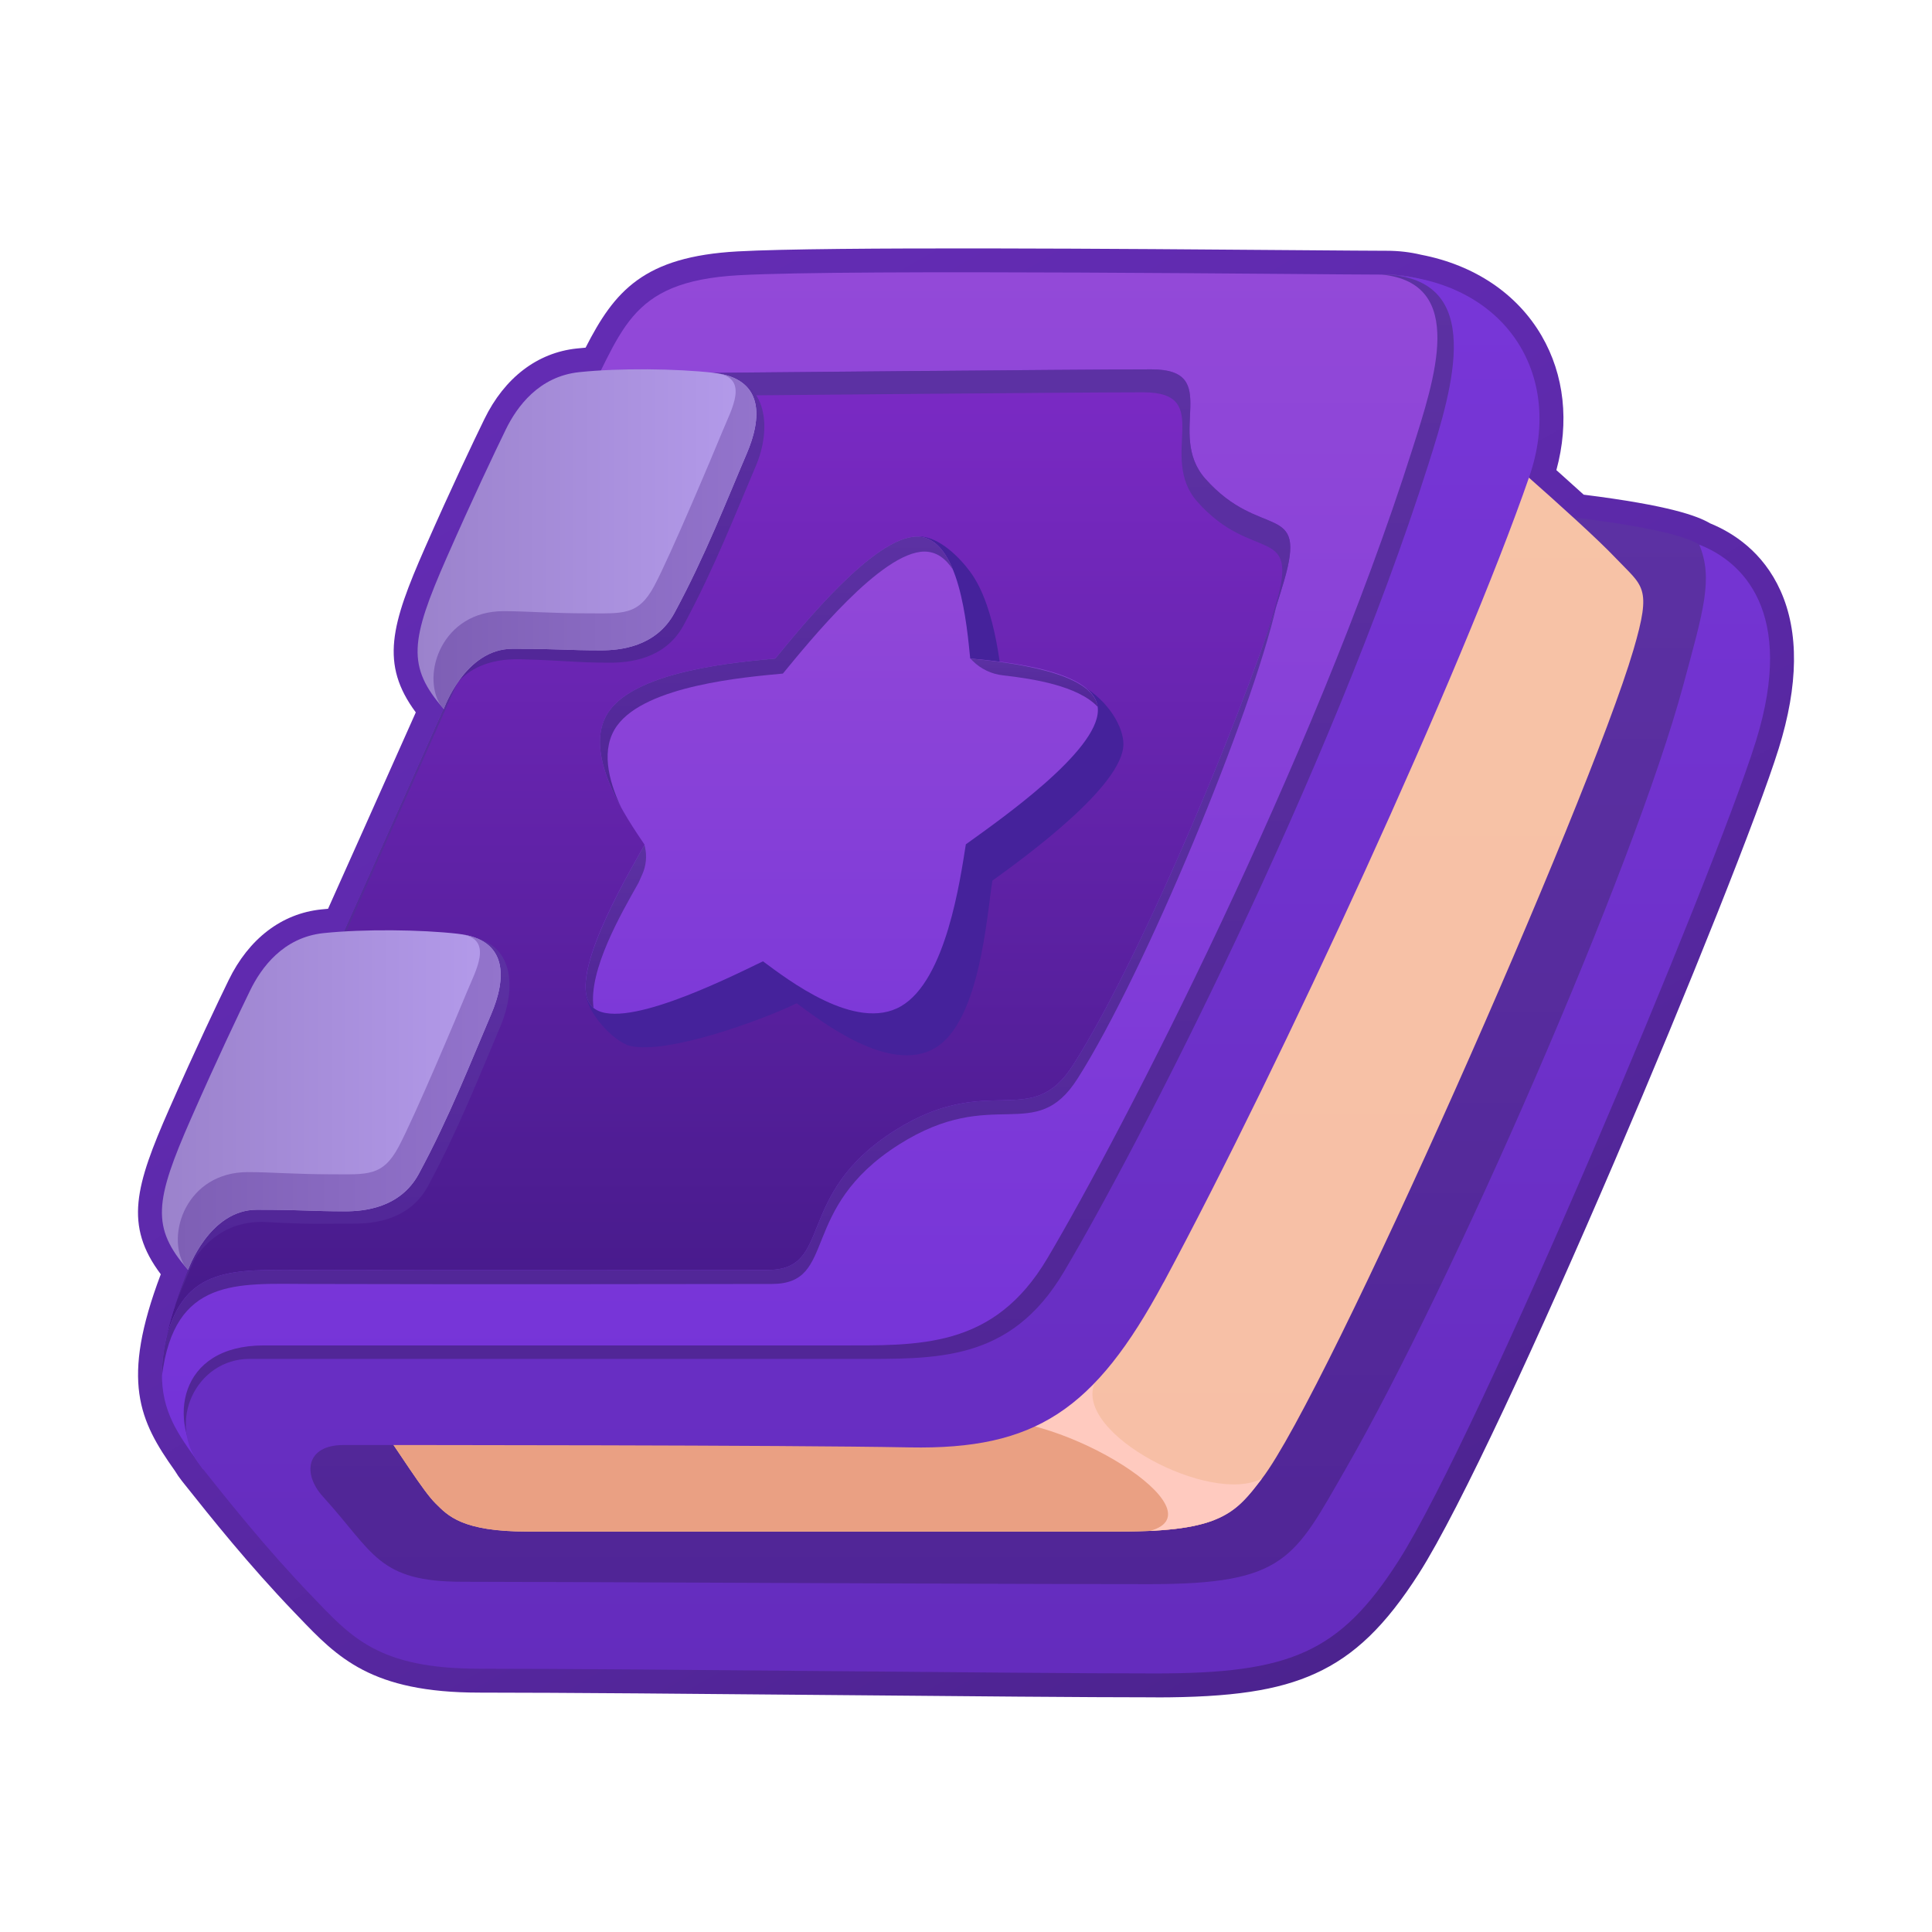
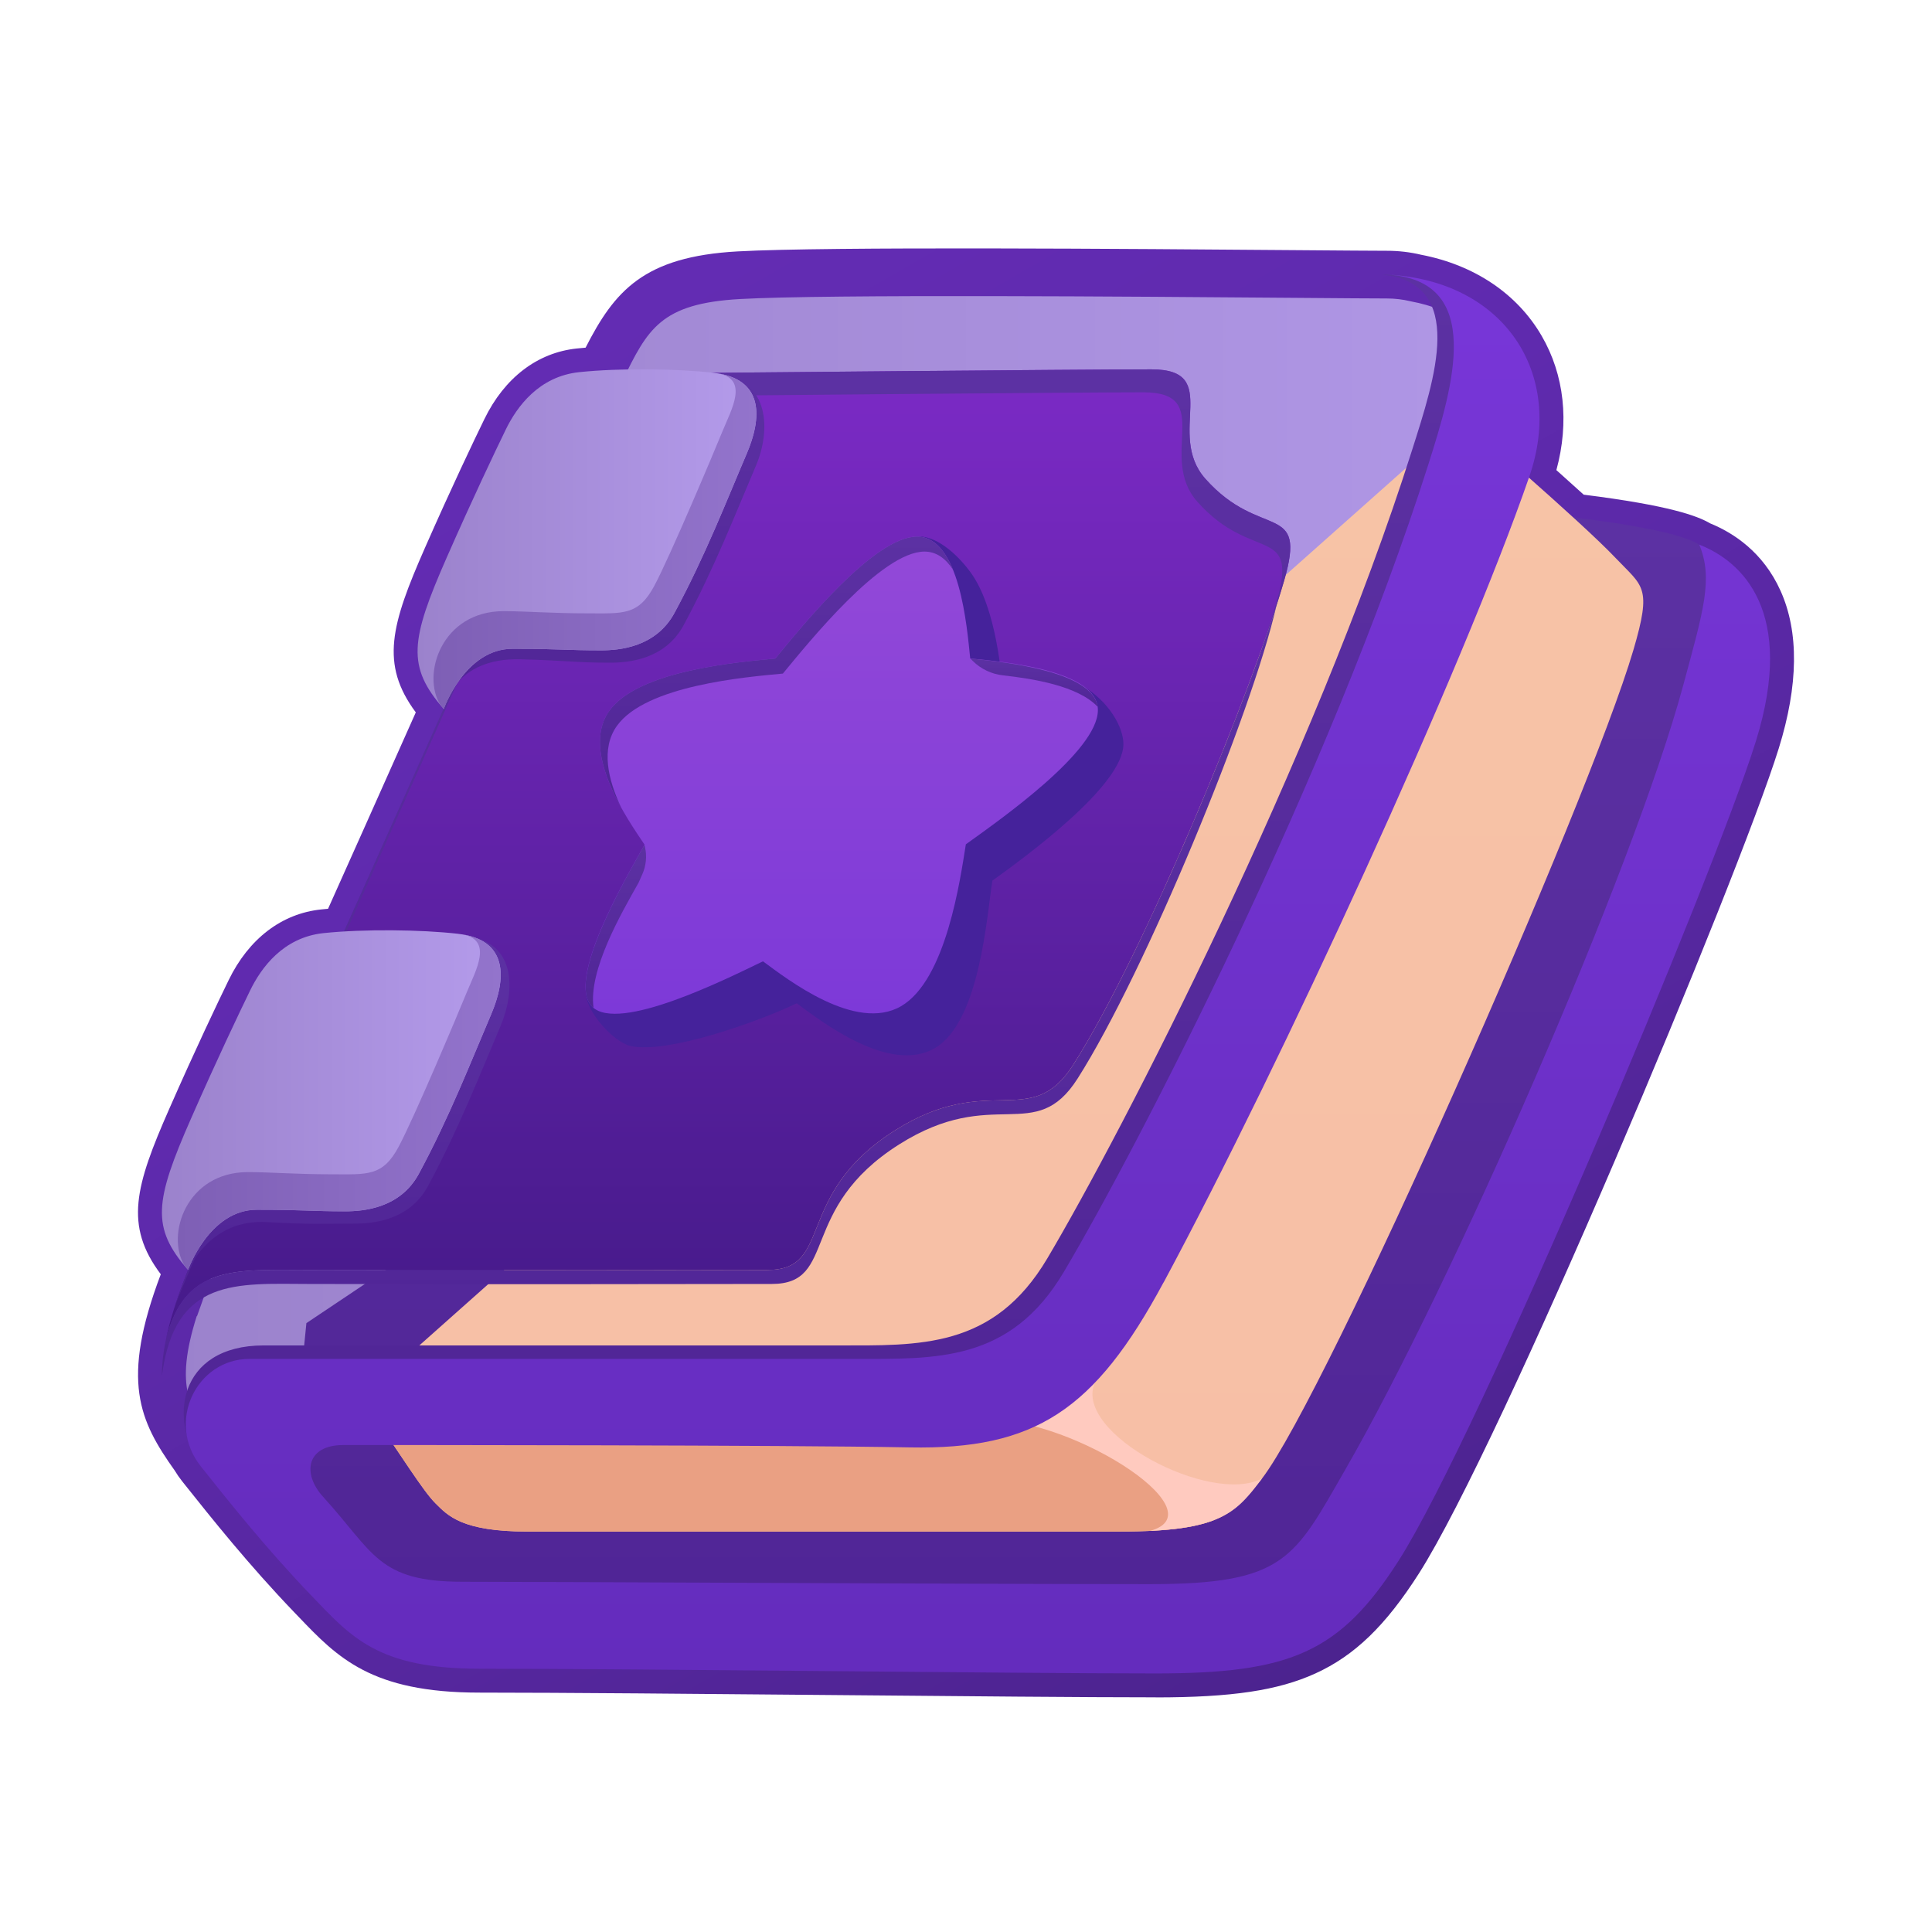
<svg xmlns="http://www.w3.org/2000/svg" width="140" height="140" viewBox="0 0 140 140" fill="none">
  <path d="M123.137 39.471C121.752 38.574 117.32 37.893 113.996 37.491C112.976 36.558 111.86 35.56 110.79 34.613C110.801 34.581 110.813 34.548 110.824 34.516C113.168 27.729 109.726 21.492 102.611 20.147C101.967 19.99 101.264 19.896 100.495 19.896C95.707 19.896 61.746 19.485 53.539 19.94C46.931 20.307 45.531 22.778 43.541 26.846C42.996 26.877 42.468 26.918 41.977 26.969C39.059 27.276 37.463 29.464 36.653 31.131C35.843 32.795 34.27 36.094 32.379 40.393C29.74 46.39 29.468 48.295 32.142 51.356C29.81 56.586 27.317 62.19 24.931 67.501C24.415 67.533 23.917 67.571 23.451 67.619C20.533 67.926 18.937 70.114 18.127 71.781C17.317 73.445 15.744 76.744 13.853 81.043C11.208 87.053 10.94 88.952 13.634 92.027C13.634 92.027 13.699 91.842 13.83 91.549C10.335 99.99 11.775 102.332 14.125 105.628C14.248 105.841 14.391 106.051 14.554 106.255C14.61 106.326 14.668 106.4 14.725 106.472C16.679 108.93 19.354 112.281 22.59 115.65C25.441 118.618 27.378 120.924 34.73 120.924C46.438 120.924 73.309 121.267 83.741 121.267C93.47 121.267 97.08 119.787 101.358 113.088C107.125 104.055 124.241 63.352 127.238 53.724C130.172 44.303 126.218 40.666 123.139 39.471H123.137Z" fill="url(#paint0_linear_2044_331)" />
  <path d="M83.739 122.995C78.665 122.995 69.851 122.915 60.517 122.831C50.795 122.743 40.743 122.653 34.728 122.653C26.895 122.653 24.457 120.106 21.636 117.158L21.338 116.848C18.037 113.413 15.274 109.946 13.429 107.626L13.194 107.331C13.002 107.089 12.825 106.834 12.666 106.569C10.094 102.949 8.726 100.071 11.651 92.338C8.991 88.802 9.801 85.947 12.266 80.349C14.195 75.961 15.789 72.625 16.568 71.026C18.029 68.021 20.411 66.201 23.269 65.902C23.43 65.884 23.598 65.868 23.772 65.854C25.554 61.885 27.384 57.78 29.159 53.798L30.13 51.622C27.529 48.118 28.345 45.267 30.793 39.7C32.719 35.324 34.315 31.98 35.096 30.378C36.557 27.373 38.939 25.553 41.797 25.253C42 25.232 42.212 25.213 42.434 25.193C44.526 21.095 46.634 18.595 53.445 18.218C59.961 17.856 82.113 18.033 94.014 18.128C97.189 18.152 99.484 18.172 100.498 18.172C101.347 18.172 102.182 18.269 102.982 18.461C106.844 19.203 109.943 21.288 111.713 24.335C113.359 27.168 113.728 30.589 112.781 34.066C113.496 34.703 114.158 35.299 114.76 35.846C120.975 36.625 123.005 37.385 123.919 37.923C125.577 38.598 127.754 39.986 129.023 42.807C130.368 45.796 130.324 49.642 128.892 54.242C125.969 63.632 108.788 104.672 102.818 114.023C100.402 117.807 98.157 119.974 95.311 121.268C92.606 122.499 89.254 123 83.741 123L83.739 122.995ZM16.019 105.321L16.079 105.397C17.885 107.666 20.612 111.096 23.838 114.453L24.14 114.769C26.691 117.435 28.377 119.195 34.728 119.195C41.08 119.195 50.82 119.285 60.549 119.373C69.874 119.457 78.683 119.537 83.741 119.537C93.154 119.537 96.023 118.227 99.898 112.159C105.339 103.637 122.519 63.056 125.584 53.211C128.227 44.724 124.793 41.97 122.51 41.084L122.344 41.021L122.196 40.924C121.976 40.781 120.53 40.025 113.789 39.21L113.237 39.143L112.827 38.767C111.916 37.935 110.845 36.972 109.643 35.909L108.776 35.142L109.187 33.957C110.176 31.095 110.008 28.293 108.714 26.066C107.45 23.89 105.169 22.393 102.29 21.848L102.2 21.829C101.656 21.697 101.082 21.628 100.494 21.628C99.469 21.628 97.166 21.61 93.984 21.584C82.12 21.489 60.039 21.314 53.634 21.669C47.843 21.989 46.925 23.867 45.096 27.606L44.652 28.515L43.64 28.574C43.098 28.605 42.598 28.644 42.155 28.692C40.483 28.868 39.154 29.942 38.208 31.889C37.438 33.469 35.864 36.766 33.962 41.09C31.346 47.038 31.499 47.992 33.445 50.22L34.172 51.053L32.322 55.203C30.407 59.502 28.424 63.948 26.509 68.21L26.08 69.166L25.033 69.229C24.517 69.261 24.044 69.298 23.629 69.342C21.957 69.518 20.628 70.592 19.682 72.539C18.914 74.115 17.343 77.407 15.436 81.742C12.816 87.695 12.973 88.652 14.935 90.89L14.082 91.634L15.427 92.212C15.366 92.36 15.307 92.507 15.249 92.65L14.275 95.379L14.259 95.362C12.615 100.53 13.778 102.164 15.533 104.626L15.62 104.762C15.704 104.908 15.802 105.049 15.906 105.182L16.019 105.323V105.321Z" fill="url(#paint1_linear_2044_331)" />
  <path d="M22.203 95.878L20.922 108.689L26.821 116.119H87.1L99.926 110.867L124.679 46.173C124.679 46.173 125.448 40.965 123.139 39.469C120.83 37.974 110.058 37.078 110.058 37.078L22.203 95.878Z" fill="url(#paint2_linear_2044_331)" />
  <path d="M26.168 101.248C29.247 105.732 30.657 108.036 31.554 108.934C32.453 109.831 33.479 110.983 38.224 110.983H81.188C88.509 110.983 89.54 109.627 91.449 107.141C96.15 101.015 115.112 58.141 118.362 47.103C119.723 42.481 119.058 42.525 117.08 40.441C114.489 37.709 105.897 30.346 105.897 30.346L26.166 101.248H26.168Z" fill="url(#paint3_linear_2044_331)" />
  <path d="M31.554 108.934C32.453 109.831 33.479 110.983 38.224 110.983H81.188C84.532 110.983 86.56 110.699 87.962 110.156L75.175 100.689L29.828 97.991L26.166 101.247C29.245 105.732 30.656 108.036 31.553 108.934H31.554Z" fill="#EAA083" />
  <path d="M79.326 100.218C80.881 96.564 70.866 102.914 70.866 102.914C76.939 102.263 88.541 109.514 83.332 110.935C88.737 110.678 89.745 109.361 91.449 107.139C87.727 109.1 77.77 103.871 79.326 100.216V100.218Z" fill="#FFCABF" />
-   <path d="M14.721 106.472C11.62 102.074 9.418 100.107 16.088 86.614C22.757 73.121 38.66 36.055 41.91 30.078C45.158 24.1 45.33 20.399 53.539 19.944C61.748 19.489 95.707 19.9 100.494 19.9C106.29 19.9 108.391 25.038 108.391 25.038L77.479 98.573L66.705 102.843L18.482 103.697L14.721 106.476V106.472Z" fill="url(#paint4_linear_2044_331)" />
  <path d="M18.483 103.693L66.707 102.84L77.481 98.569L108.393 25.035C108.393 25.035 106.292 19.896 100.496 19.896C100.388 19.896 100.261 19.896 100.124 19.896C106.317 20.515 103.963 27.451 102.315 32.644C95.182 55.114 81.335 82.013 75.894 91.186C71.998 97.758 66.62 97.495 60.658 97.495H19.103C12.873 97.495 12.14 103.027 14.684 106.224C14.73 106.282 14.776 106.34 14.822 106.398L18.483 103.693Z" fill="url(#paint5_linear_2044_331)" />
  <path d="M84.32 92.932C92.78 77.189 105.983 48.533 110.826 34.516C113.392 27.087 109.027 20.312 100.496 19.896C107.613 20.286 105.302 27.99 103.515 33.619C96.383 56.089 82.535 82.988 77.094 92.161C73.198 98.733 67.821 98.47 61.859 98.47H18.081C14.234 98.47 12.006 103.057 14.548 106.252C16.517 108.728 19.253 112.178 22.586 115.647C25.437 118.615 27.374 120.921 34.727 120.921C46.435 120.921 73.306 121.263 83.737 121.263C93.466 121.263 97.077 119.784 101.354 113.085C107.122 104.051 124.237 63.348 127.235 53.721C130.169 44.299 126.214 40.663 123.136 39.468C124.161 41.945 123.43 44.258 121.981 49.63C118.369 63.02 105.166 93.141 97.499 106.469C93.777 112.938 93.142 114.792 83.331 114.792C70.762 114.792 40.279 114.621 33.525 114.621C27.369 114.621 27.109 112.521 23.402 108.451C21.917 106.821 22.155 104.712 24.892 104.712C29.512 104.712 56.861 104.712 65.925 104.884C74.988 105.055 79.328 102.21 84.317 92.926L84.32 92.932Z" fill="url(#paint6_linear_2044_331)" />
  <path d="M77.784 77.136C82.892 69.104 90.716 50.109 93.048 42.098C94.753 36.239 91.369 39.219 87.348 34.696C84.44 31.423 88.652 26.765 83.436 26.765C78.219 26.765 51.704 27.017 51.704 27.017L43.224 27.505C42.832 28.307 42.408 29.166 41.912 30.078C38.663 36.056 22.759 73.121 16.09 86.614C13.794 91.258 12.55 94.536 12.031 97.019C13.39 91.745 16.868 92.011 22.037 92.027C34.928 92.066 52.17 92.027 55.617 92.027C60.443 92.027 57.463 86.58 64.853 81.913C71.715 77.578 74.686 82.01 77.784 77.138V77.136Z" fill="url(#paint7_linear_2044_331)" />
  <path d="M87.346 34.696C84.438 31.423 88.65 26.765 83.434 26.765C78.217 26.765 51.703 27.017 51.703 27.017L43.222 27.505C42.83 28.307 42.406 29.166 41.91 30.078C38.662 36.056 22.758 73.121 16.088 86.614C14.43 89.966 13.323 92.604 12.64 94.748C13.32 92.935 14.257 90.81 15.509 88.278C22.178 74.785 38.081 37.72 41.331 31.742C41.827 30.831 42.251 29.972 42.643 29.17L51.124 28.681C51.124 28.681 77.638 28.429 82.855 28.429C88.071 28.429 83.859 33.088 86.767 36.361C90.788 40.883 94.173 37.904 92.467 43.763C92.199 44.682 91.858 45.748 91.459 46.923C92.116 45.077 92.658 43.435 93.046 42.098C94.752 36.239 91.368 39.219 87.346 34.696Z" fill="url(#paint8_linear_2044_331)" />
  <path d="M33.756 67.836C37.481 68.254 37.332 71.876 36.247 74.41C34.819 77.744 33.24 81.826 31.012 85.951C29.662 88.449 27.005 88.668 25.688 88.668C23.121 88.668 22.722 88.742 19.276 88.555C15.327 88.34 13.807 91.759 13.807 91.759C11.113 88.684 11.868 87.943 14.513 81.934C16.404 77.635 17.977 74.337 18.787 72.671C19.597 71.006 21.193 68.816 24.111 68.51C27.03 68.203 31.093 67.534 33.756 67.834V67.836Z" fill="url(#paint9_linear_2044_331)" />
  <path d="M52.084 27.124C55.809 27.542 55.858 31.226 54.773 33.761C53.345 37.096 51.766 41.178 49.538 45.302C48.188 47.801 45.531 48.02 44.214 48.02C41.647 48.02 41.188 47.87 37.739 47.773C32.921 47.639 32.224 51.192 32.224 51.192C29.529 48.117 30.395 47.295 33.039 41.285C34.93 36.986 36.503 33.689 37.313 32.023C38.123 30.358 39.719 28.168 42.638 27.861C45.572 27.555 49.42 26.823 52.082 27.122L52.084 27.124Z" fill="url(#paint10_linear_2044_331)" />
  <path d="M33.175 67.665C36.9 68.083 36.669 70.982 35.583 73.517C34.155 76.852 32.577 80.934 30.349 85.058C28.998 87.557 26.341 87.776 25.024 87.776C22.457 87.776 22.064 87.663 18.612 87.663C15.161 87.663 13.629 92.025 13.629 92.025C10.935 88.95 11.205 87.051 13.848 81.041C15.738 76.743 17.311 73.445 18.122 71.779C18.932 70.114 20.528 67.924 23.446 67.617C26.38 67.311 30.509 67.363 33.171 67.663L33.175 67.665Z" fill="url(#paint11_linear_2044_331)" />
  <path d="M30.35 85.058C32.578 80.934 34.157 76.85 35.585 73.517C36.639 71.059 36.886 68.256 33.5 67.709C35.754 68.111 34.471 70.329 33.846 71.853C33.194 73.445 30.043 80.934 28.883 83.105C27.724 85.275 26.601 85.094 24.018 85.094C21.435 85.094 19.597 84.935 17.963 84.935C13.495 84.935 11.989 89.518 13.39 91.741C13.468 91.835 13.547 91.928 13.632 92.023C13.632 92.023 15.138 87.661 18.616 87.661C22.094 87.661 22.459 87.774 25.028 87.774C26.345 87.774 29.003 87.555 30.352 85.057L30.35 85.058Z" fill="url(#paint12_linear_2044_331)" />
  <path d="M51.703 27.015C55.428 27.433 55.196 30.332 54.111 32.867C52.682 36.202 51.104 40.284 48.876 44.408C47.526 46.907 44.869 47.126 43.552 47.126C40.985 47.126 40.591 47.013 37.14 47.013C33.689 47.013 32.156 51.375 32.156 51.375C29.462 48.3 29.732 46.401 32.375 40.392C34.266 36.093 35.839 32.795 36.649 31.129C37.459 29.464 39.055 27.274 41.974 26.967C44.908 26.66 49.037 26.713 51.699 27.013L51.703 27.015Z" fill="url(#paint13_linear_2044_331)" />
  <path d="M48.878 44.41C51.106 40.286 52.684 36.202 54.112 32.869C55.166 30.411 55.414 27.607 52.028 27.061C54.282 27.463 52.998 29.681 52.374 31.204C51.722 32.797 48.571 40.286 47.411 42.456C46.251 44.627 45.128 44.445 42.546 44.445C39.963 44.445 38.125 44.287 36.49 44.287C32.022 44.287 30.516 48.87 31.918 51.093C31.996 51.187 32.075 51.28 32.16 51.375C32.16 51.375 33.666 47.013 37.144 47.013C40.621 47.013 40.987 47.126 43.556 47.126C44.873 47.126 47.531 46.907 48.88 44.408L48.878 44.41Z" fill="url(#paint14_linear_2044_331)" />
  <path d="M22.343 93.041C35.233 93.08 52.476 93.041 55.922 93.041C60.748 93.041 57.769 87.594 65.158 82.927C72.02 78.592 74.992 83.023 78.09 78.151C82.975 70.469 90.727 51.666 92.495 43.888C89.66 52.654 82.544 69.652 77.784 77.136C74.686 82.008 71.715 77.578 64.853 81.911C57.463 86.578 60.443 92.025 55.617 92.025C52.17 92.025 34.928 92.064 22.037 92.025C16.868 92.009 13.39 91.743 12.031 97.017C12.061 96.876 12.093 96.73 12.128 96.584C11.847 97.784 11.727 98.807 11.736 99.706C12.643 92.549 17.175 93.027 22.343 93.041Z" fill="url(#paint15_linear_2044_331)" />
  <path d="M57.733 72.701C59.499 74.001 64.46 77.862 67.741 75.953C71.013 74.048 71.51 66.323 71.916 63.786V63.812C74.391 62.031 81.398 56.91 81.407 53.925C81.411 52.703 80.357 50.823 78.455 49.711C76.485 48.559 74.238 50.903 72.751 50.755C72.58 49.088 72.247 44.086 70.315 41.451C69.591 40.464 68.105 38.9 66.612 38.873C63.499 38.875 60.521 48.468 58.623 50.763C55.89 51.019 48.712 51.62 46.606 54.541C44.451 57.531 47.965 62.472 49.155 64.249C48.14 66.05 42.606 68.804 42.452 71.835C42.38 73.255 44.477 75.526 45.693 75.797C48.373 76.395 55.025 74.008 57.735 72.701H57.733Z" fill="#45229B" />
  <path d="M55.288 69.661C57.053 70.96 62.014 74.822 65.296 72.912C68.567 71.008 69.582 63.722 69.989 61.183C72.464 59.402 79.548 54.454 79.557 51.469C79.566 48.563 72.87 47.968 70.305 47.715C70.068 45.424 69.551 38.882 66.438 38.884C63.326 38.886 58.072 45.428 56.176 47.723C53.443 47.979 46.265 48.58 44.159 51.5C42.004 54.491 45.519 59.432 46.708 61.209C45.275 63.752 41.008 71.049 42.907 72.946C44.812 74.849 52.578 70.968 55.288 69.661Z" fill="url(#paint16_linear_2044_331)" />
  <path d="M44.714 52.587C46.818 49.668 53.996 49.067 56.731 48.81C58.628 46.514 63.882 39.972 66.993 39.97C67.867 39.97 68.534 40.485 69.051 41.275C68.49 39.901 67.667 38.884 66.438 38.884C63.326 38.886 58.072 45.428 56.176 47.723C53.443 47.979 46.265 48.58 44.159 51.5C42.738 53.472 43.781 56.29 44.998 58.49C44.067 56.503 43.518 54.244 44.714 52.585V52.587Z" fill="url(#paint17_linear_2044_331)" />
  <path d="M79.539 51.215C79.19 48.677 73.041 47.991 70.314 47.72C70.379 47.785 70.441 47.847 70.501 47.905C71.088 48.483 71.851 48.845 72.67 48.937C74.889 49.185 78.108 49.7 79.541 51.215H79.539Z" fill="url(#paint18_linear_2044_331)" />
  <path d="M46.26 63.992L46.542 63.359C46.821 62.735 46.888 62.04 46.737 61.373C46.726 61.326 46.715 61.276 46.703 61.224C45.201 63.877 41.038 71.081 42.904 72.944C42.938 72.978 42.976 73.004 43.012 73.034C42.625 70.31 45.012 66.201 46.258 63.99L46.26 63.992Z" fill="url(#paint19_linear_2044_331)" />
  <defs>
    <linearGradient id="paint0_linear_2044_331" x1="11.734" y1="70.495" x2="128.268" y2="70.495" gradientUnits="userSpaceOnUse">
      <stop stop-color="#9B82CC" />
      <stop offset="1" stop-color="#B49BEB" />
    </linearGradient>
    <linearGradient id="paint1_linear_2044_331" x1="97.151" y1="120.274" x2="41.143" y2="23.153" gradientUnits="userSpaceOnUse">
      <stop stop-color="#4C238F" />
      <stop offset="0.31" stop-color="#56279F" />
      <stop offset="0.68" stop-color="#5F2AAE" />
      <stop offset="1" stop-color="#632CB3" />
    </linearGradient>
    <linearGradient id="paint2_linear_2044_331" x1="72.861" y1="116.119" x2="72.861" y2="37.078" gradientUnits="userSpaceOnUse">
      <stop stop-color="#502596" />
      <stop offset="1" stop-color="#5C31A3" />
    </linearGradient>
    <linearGradient id="paint3_linear_2044_331" x1="72.623" y1="110.983" x2="72.623" y2="30.346" gradientUnits="userSpaceOnUse">
      <stop stop-color="#F7BFA6" />
      <stop offset="1" stop-color="#F7C3A6" />
    </linearGradient>
    <linearGradient id="paint4_linear_2044_331" x1="60.063" y1="106.472" x2="60.063" y2="19.727" gradientUnits="userSpaceOnUse">
      <stop stop-color="#7332D8" />
      <stop offset="1" stop-color="#9349D8" />
    </linearGradient>
    <linearGradient id="paint5_linear_2044_331" x1="60.852" y1="106.398" x2="60.852" y2="19.896" gradientUnits="userSpaceOnUse">
      <stop stop-color="#502596" />
      <stop offset="1" stop-color="#5C31A3" />
    </linearGradient>
    <linearGradient id="paint6_linear_2044_331" x1="70.866" y1="121.265" x2="70.866" y2="19.896" gradientUnits="userSpaceOnUse">
      <stop stop-color="#642CBD" />
      <stop offset="1" stop-color="#7836D8" />
    </linearGradient>
    <linearGradient id="paint7_linear_2044_331" x1="52.767" y1="97.016" x2="52.767" y2="26.762" gradientUnits="userSpaceOnUse">
      <stop stop-color="#451A89" />
      <stop offset="1" stop-color="#7B2AC5" />
    </linearGradient>
    <linearGradient id="paint8_linear_2044_331" x1="53.069" y1="94.748" x2="53.069" y2="26.765" gradientUnits="userSpaceOnUse">
      <stop stop-color="#502596" />
      <stop offset="1" stop-color="#5C31A3" />
    </linearGradient>
    <linearGradient id="paint9_linear_2044_331" x1="24.519" y1="91.759" x2="24.519" y2="67.759" gradientUnits="userSpaceOnUse">
      <stop stop-color="#502596" />
      <stop offset="1" stop-color="#5C31A3" />
    </linearGradient>
    <linearGradient id="paint10_linear_2044_331" x1="42.983" y1="51.192" x2="42.983" y2="27.052" gradientUnits="userSpaceOnUse">
      <stop stop-color="#502596" />
      <stop offset="1" stop-color="#5C31A3" />
    </linearGradient>
    <linearGradient id="paint11_linear_2044_331" x1="11.734" y1="79.719" x2="36.282" y2="79.719" gradientUnits="userSpaceOnUse">
      <stop stop-color="#9B82CC" />
      <stop offset="1" stop-color="#B49BEB" />
    </linearGradient>
    <linearGradient id="paint12_linear_2044_331" x1="12.884" y1="79.867" x2="36.282" y2="79.867" gradientUnits="userSpaceOnUse">
      <stop stop-color="#7E5FB5" />
      <stop offset="1" stop-color="#9374CC" />
    </linearGradient>
    <linearGradient id="paint13_linear_2044_331" x1="30.262" y1="39.071" x2="54.81" y2="39.071" gradientUnits="userSpaceOnUse">
      <stop stop-color="#9B82CC" />
      <stop offset="1" stop-color="#B49BEB" />
    </linearGradient>
    <linearGradient id="paint14_linear_2044_331" x1="31.411" y1="39.219" x2="54.81" y2="39.219" gradientUnits="userSpaceOnUse">
      <stop stop-color="#7E5FB5" />
      <stop offset="1" stop-color="#9374CC" />
    </linearGradient>
    <linearGradient id="paint15_linear_2044_331" x1="52.115" y1="99.706" x2="52.115" y2="43.888" gradientUnits="userSpaceOnUse">
      <stop stop-color="#502596" />
      <stop offset="1" stop-color="#5C31A3" />
    </linearGradient>
    <linearGradient id="paint16_linear_2044_331" x1="60.992" y1="73.461" x2="60.992" y2="38.886" gradientUnits="userSpaceOnUse">
      <stop stop-color="#7D39D8" />
      <stop offset="1" stop-color="#9349D8" />
    </linearGradient>
    <linearGradient id="paint17_linear_2044_331" x1="56.263" y1="58.49" x2="56.263" y2="38.884" gradientUnits="userSpaceOnUse">
      <stop stop-color="#502596" />
      <stop offset="1" stop-color="#5C31A3" />
    </linearGradient>
    <linearGradient id="paint18_linear_2044_331" x1="74.927" y1="51.215" x2="74.927" y2="47.72" gradientUnits="userSpaceOnUse">
      <stop stop-color="#502596" />
      <stop offset="1" stop-color="#5C31A3" />
    </linearGradient>
    <linearGradient id="paint19_linear_2044_331" x1="44.624" y1="73.034" x2="44.624" y2="61.224" gradientUnits="userSpaceOnUse">
      <stop stop-color="#502596" />
      <stop offset="1" stop-color="#5C31A3" />
    </linearGradient>
  </defs>
</svg>